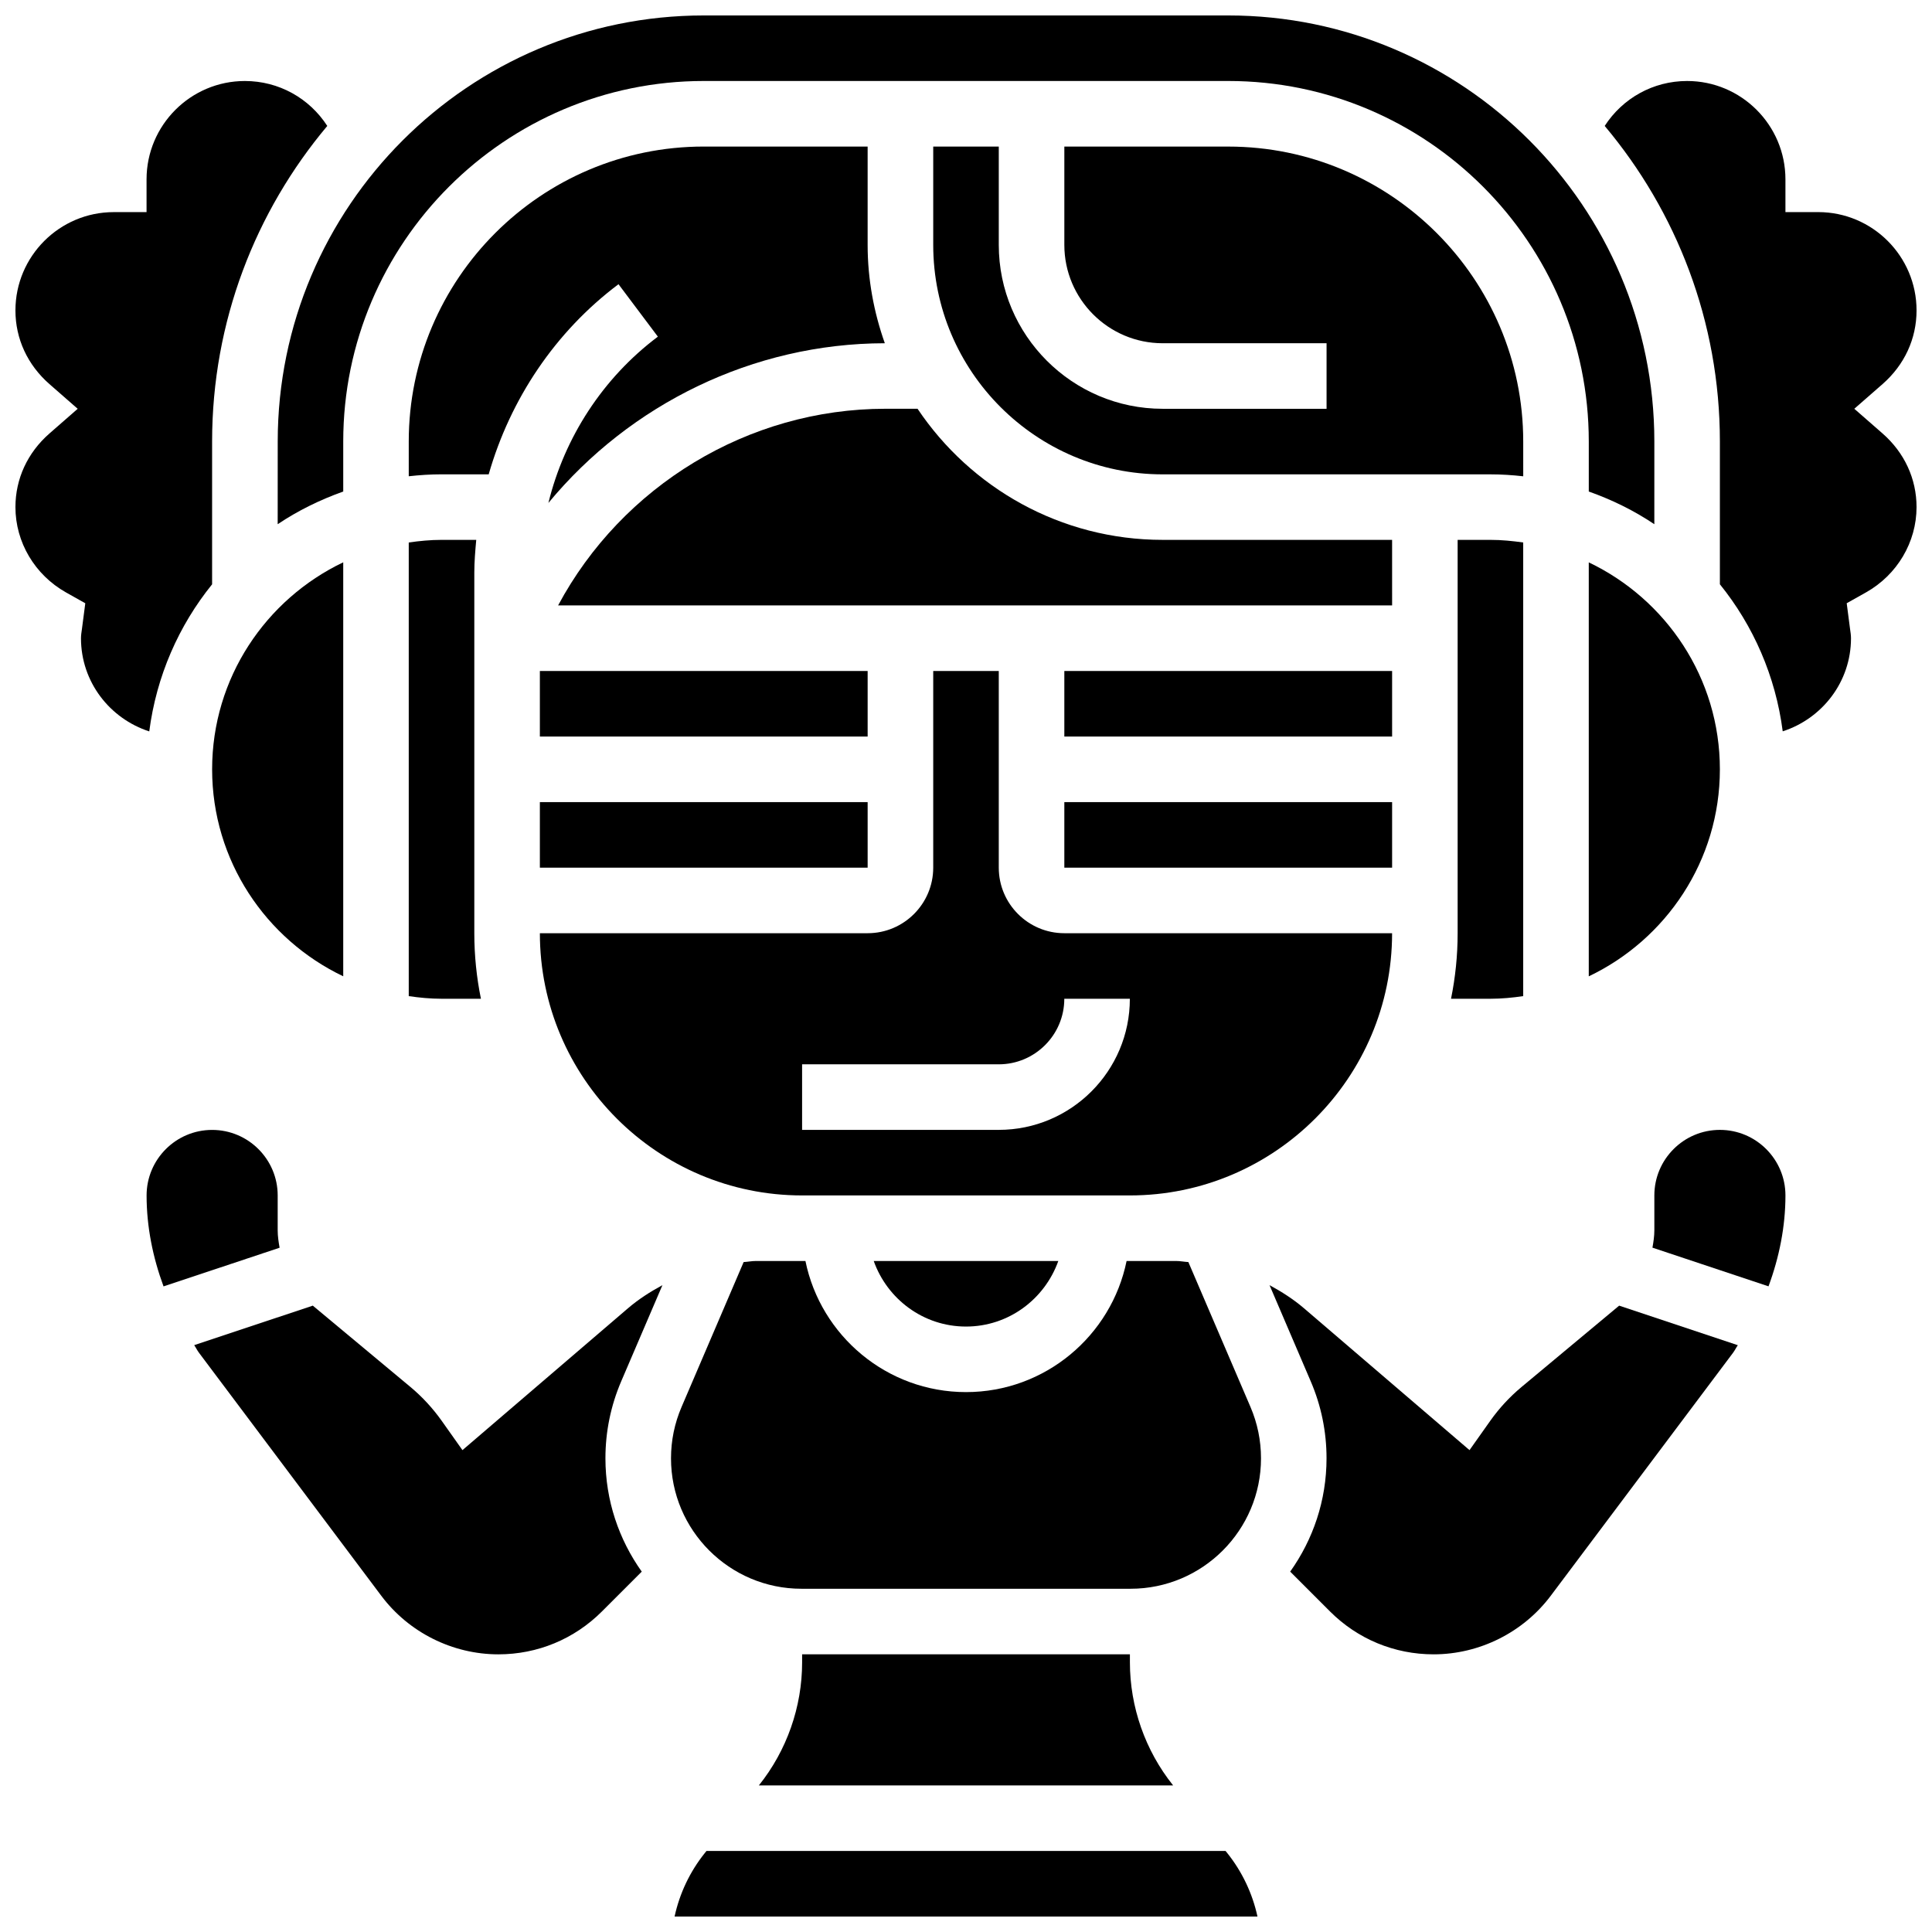
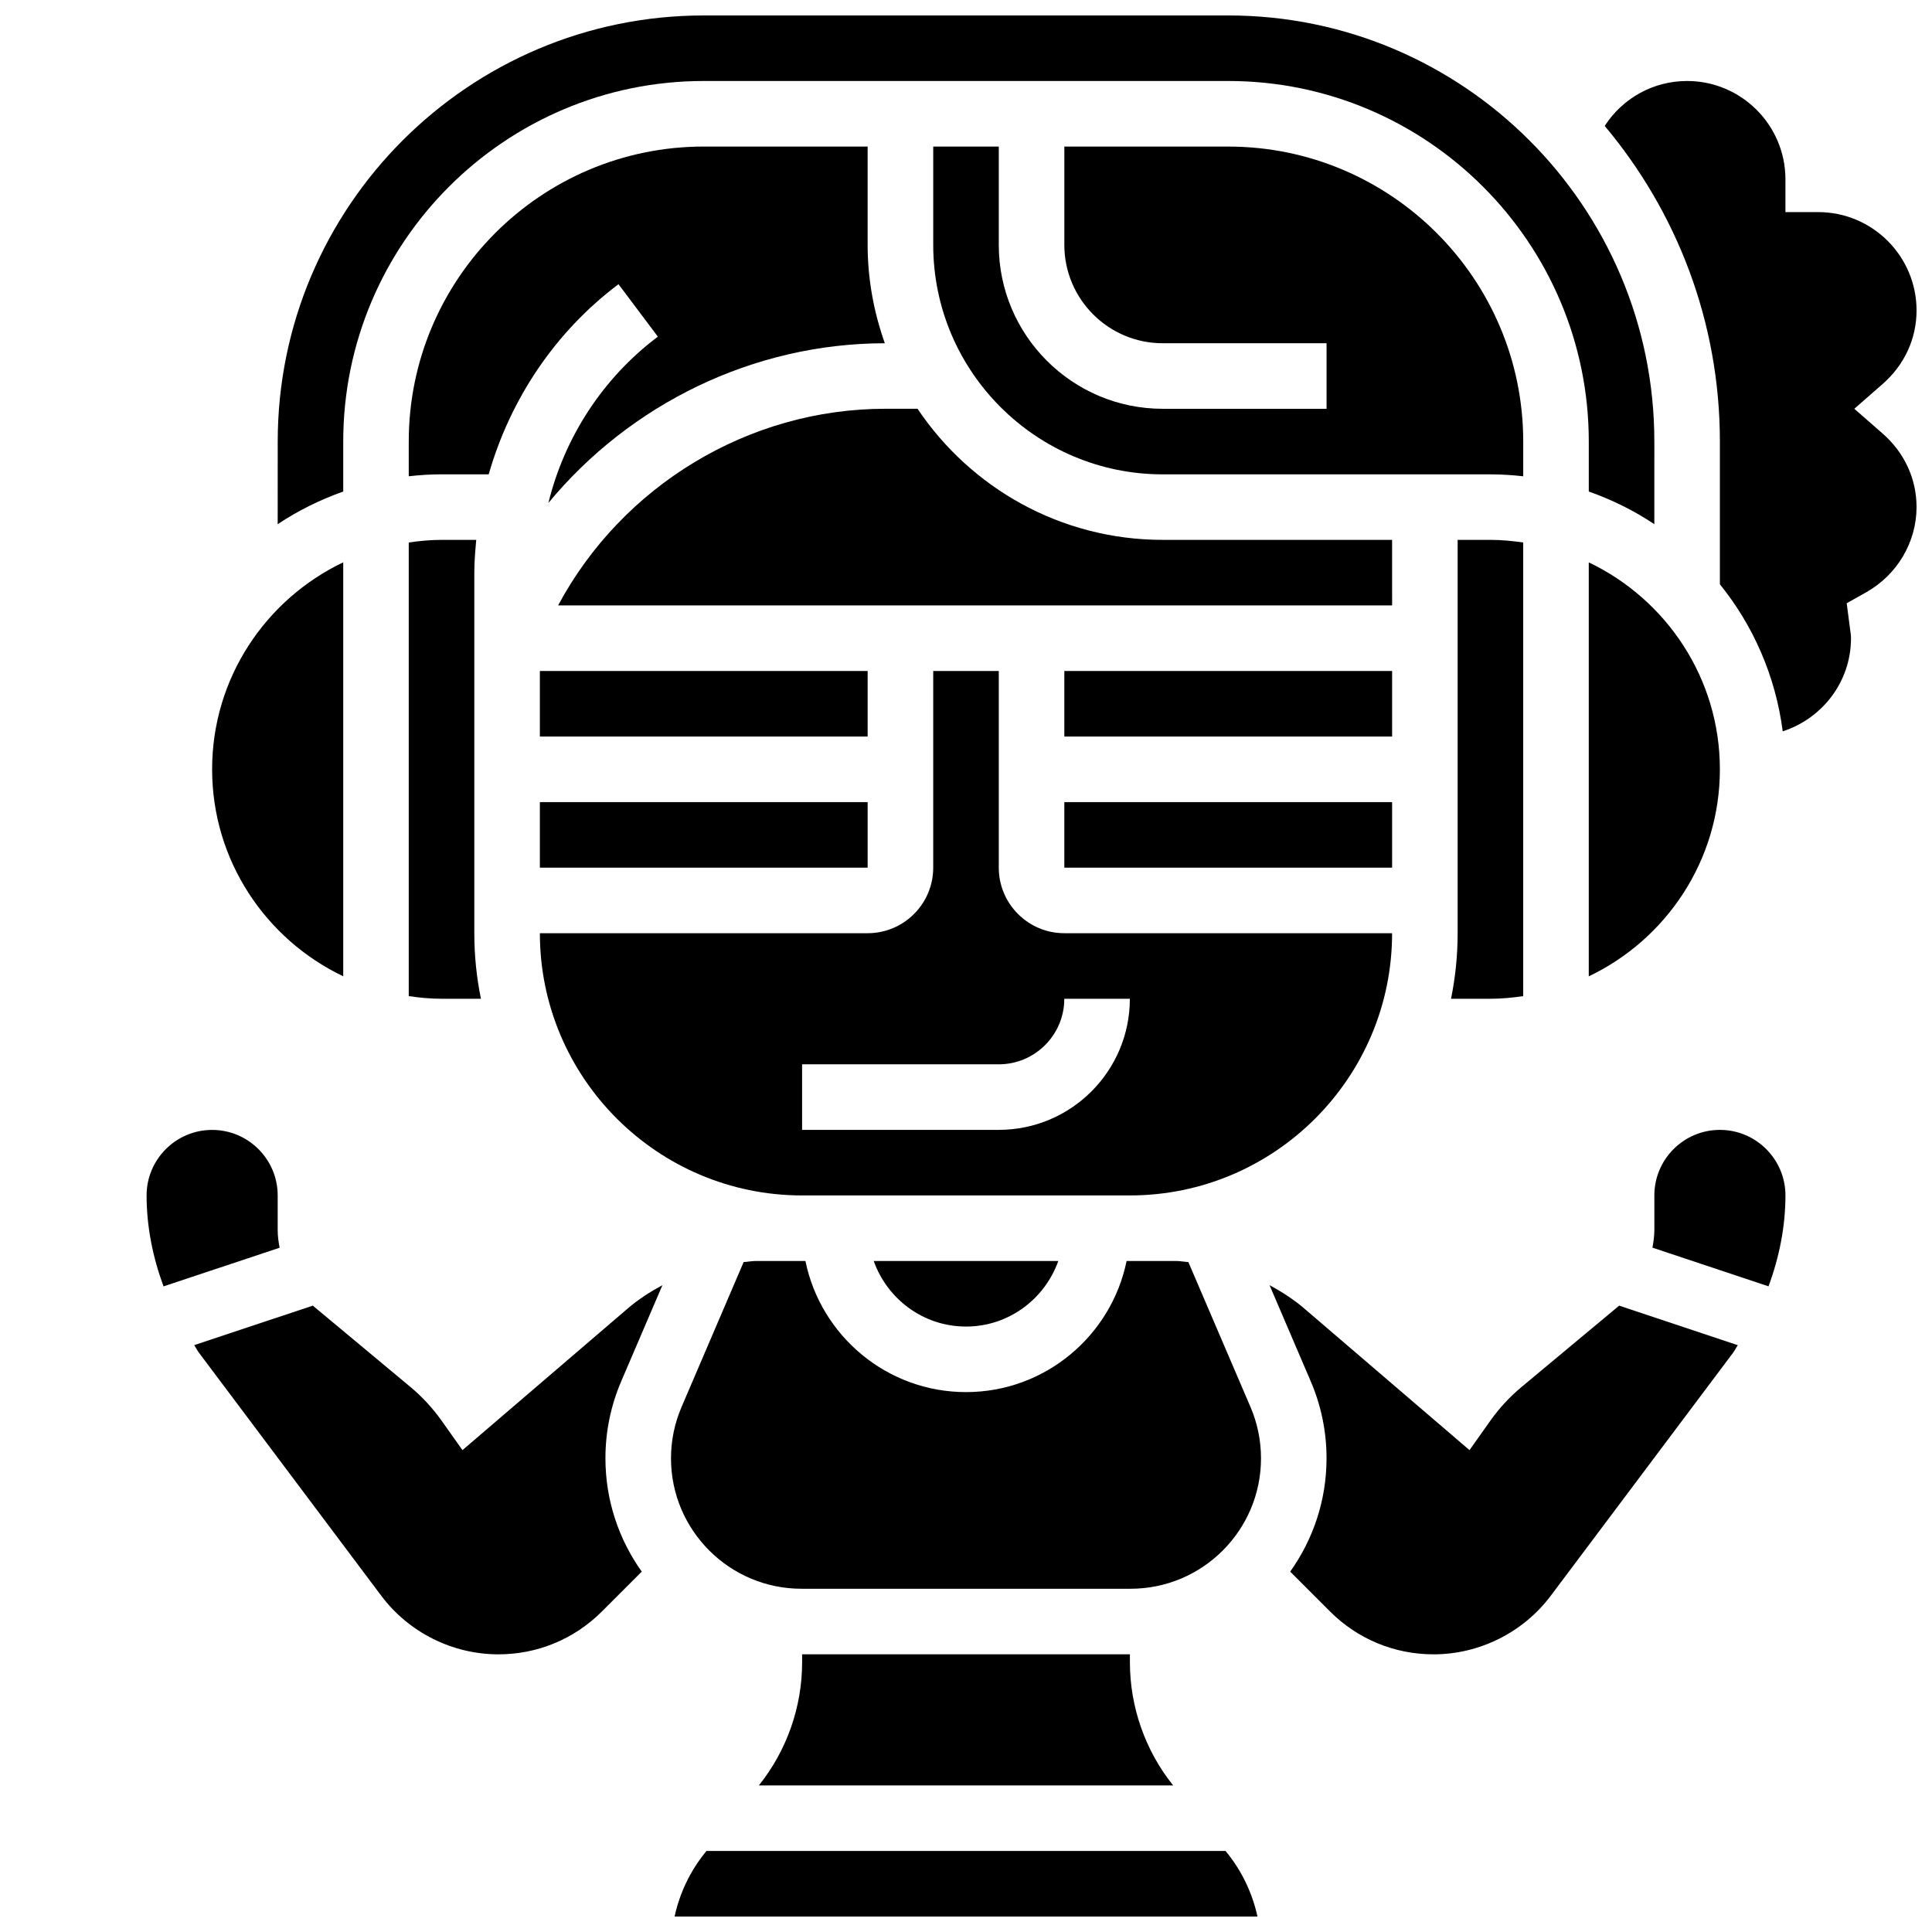
<svg xmlns="http://www.w3.org/2000/svg" width="800px" height="800px" version="1.1" viewBox="144 144 512 512">
  <defs>
    <clipPath id="d">
      <path d="m217 148.09h366v134.91h-366z" />
    </clipPath>
    <clipPath id="c">
      <path d="m322 634h156v17.902h-156z" />
    </clipPath>
    <clipPath id="b">
      <path d="m569 165h82.902v173h-82.902z" />
    </clipPath>
    <clipPath id="a">
      <path d="m148.09 165h82.906v173h-82.906z" />
    </clipPath>
  </defs>
  <path d="m307.91 219.32 10.434 13.898c-14.566 10.926-24.738 26.66-29.012 44.066 21.613-26.137 54.176-42.277 89.156-42.32-2.894-8.164-4.555-16.918-4.555-26.066v-26.059h-43.434c-43.109 0-78.176 35.066-78.176 78.176v9.199c2.859-0.32 5.754-0.512 8.688-0.512h12.5c5.691-19.875 17.59-37.77 34.398-50.383z" />
  <path d="m270.21 287.07h-9.199c-2.953 0-5.836 0.285-8.688 0.695v120.22c2.848 0.41 5.734 0.695 8.688 0.695h10.441c-1.145-5.609-1.754-11.422-1.754-17.371v-95.551c0-2.918 0.25-5.801 0.512-8.688z" />
  <path d="m287.07 321.82h86.863v17.371h-86.863z" />
  <g clip-path="url(#d)">
    <path d="m217.59 282.92c5.352-3.586 11.195-6.461 17.371-8.66v-13.246c0-52.684 42.867-95.551 95.551-95.551h138.98c52.684 0 95.551 42.867 95.551 95.551v13.246c6.176 2.188 12.023 5.062 17.371 8.66l0.004-21.906c0-62.266-50.66-112.92-112.92-112.92h-138.98c-62.266 0-112.92 50.66-112.92 112.92z" />
  </g>
  <path d="m400 495.55c11.309 0 20.863-7.289 24.461-17.371h-48.914c3.586 10.086 13.141 17.371 24.453 17.371z" />
  <path d="m287.07 356.57h86.863v17.371h-86.863z" />
  <path d="m426.06 356.57h86.863v17.371h-86.863z" />
  <path d="m565.04 293.03v109.71c20.508-9.781 34.746-30.664 34.746-54.855s-14.238-45.062-34.746-54.852z" />
  <path d="m530.29 287.07v104.24c0 5.949-0.609 11.762-1.754 17.371h10.441c2.953 0 5.836-0.285 8.688-0.695v-120.22c-2.852-0.406-5.734-0.695-8.688-0.695z" />
  <path d="m547.67 261.02c0-43.109-35.066-78.176-78.176-78.176h-43.434v26.059c0 14.367 11.691 26.059 26.059 26.059h43.434v17.371h-43.434c-23.949 0-43.434-19.484-43.434-43.434v-26.055h-17.371v26.059c0 33.52 27.285 60.805 60.805 60.805h86.863c2.938 0 5.828 0.191 8.688 0.512z" />
  <path d="m512.92 391.31h-86.863c-9.582 0-17.371-7.793-17.371-17.371v-52.117h-17.371v52.117c0 9.582-7.793 17.371-17.371 17.371h-86.871c0 38.316 31.176 69.492 69.492 69.492h86.863c38.316 0 69.492-31.176 69.492-69.492zm-104.24 52.117h-52.117v-17.371h52.117c9.582 0 17.371-7.793 17.371-17.371h17.371c0.004 19.16-15.578 34.742-34.742 34.742z" />
  <path d="m573.03 490.06-25.844 21.535c-3.117 2.606-5.898 5.613-8.242 8.922l-5.508 7.781-43.84-37.57c-2.824-2.422-5.934-4.402-9.156-6.148l10.902 25.449c2.797 6.5 4.203 13.379 4.203 20.449 0 11.188-3.586 21.535-9.633 30.02l10.547 10.547c7.332 7.332 17.078 11.371 27.457 11.371 12.145 0 23.758-5.801 31.055-15.531l48.297-64.375c0.477-0.633 0.816-1.363 1.27-2.016l-31.445-10.484c-0.035 0.016-0.047 0.035-0.062 0.051z" />
  <path d="m458.93 478.46c-1.086-0.059-2.152-0.285-3.246-0.285h-13.125c-4.039 19.797-21.578 34.746-42.555 34.746s-38.516-14.949-42.555-34.746h-13.125c-1.094 0-2.164 0.227-3.25 0.285l-16.453 38.402c-1.859 4.328-2.797 8.906-2.797 13.613 0 19.059 15.508 34.562 34.562 34.562h87.238c19.051 0 34.555-15.504 34.555-34.562 0-4.707-0.938-9.285-2.789-13.613z" />
  <g clip-path="url(#c)">
    <path d="m468.79 634.53h-137.57l-0.441 0.547c-3.945 4.918-6.68 10.703-8.008 16.824h154.47c-1.328-6.113-4.066-11.898-8.008-16.824z" />
  </g>
  <path d="m356.57 582.41v2.137c0 11.789-4.055 23.348-11.422 32.555l-0.043 0.051h109.79l-0.043-0.051c-7.356-9.199-11.414-20.762-11.414-32.555v-2.137z" />
  <path d="m599.79 443.43c-9.582 0-17.371 7.793-17.371 17.371v9.234c0 1.562-0.234 3.094-0.504 4.606l30.758 10.25c2.848-7.695 4.488-15.852 4.488-24.086 0-9.582-7.789-17.375-17.371-17.375z" />
  <path d="m426.06 321.82h86.863v17.371h-86.863z" />
  <g clip-path="url(#b)">
    <path d="m635.41 252.33 7.481-6.539c5.812-5.086 9.016-12.016 9.016-19.523 0-14.367-11.691-26.059-26.059-26.059h-8.688v-8.684c0-14.367-11.691-26.059-26.059-26.059-9 0-17.094 4.57-21.836 11.91 19.023 22.652 30.523 51.812 30.523 83.637v37.828c8.852 10.953 14.758 24.332 16.652 38.969 10.457-3.379 18.094-13.098 18.094-24.676 0-0.844-0.141-1.641-0.25-2.449l-0.887-6.82 5.117-2.875c8.258-4.648 13.391-13.309 13.391-22.602 0-7.504-3.207-14.438-9.016-19.52z" />
  </g>
  <path d="m234.96 402.73v-109.71c-20.508 9.789-34.746 30.66-34.746 54.852s14.238 45.066 34.746 54.855z" />
  <g clip-path="url(#a)">
-     <path d="m200.21 298.85v-37.832c0-31.828 11.5-60.988 30.523-83.641-4.742-7.34-12.836-11.91-21.836-11.91-14.367 0-26.059 11.695-26.059 26.062v8.688l-8.688-0.004c-14.367 0-26.059 11.691-26.059 26.059 0 7.504 3.207 14.438 9.016 19.52l7.481 6.543-7.481 6.539c-5.809 5.082-9.016 12.012-9.016 19.52 0 9.293 5.133 17.953 13.395 22.602l5.117 2.875-0.887 6.809c-0.113 0.809-0.254 1.617-0.254 2.461 0 11.578 7.637 21.301 18.094 24.688 1.895-14.641 7.801-28.023 16.652-38.977z" />
-   </g>
+     </g>
  <path d="m319.55 484.58c-3.223 1.746-6.332 3.727-9.148 6.141l-43.848 37.578-5.508-7.781c-2.356-3.316-5.125-6.324-8.242-8.93l-25.852-21.535c-0.016-0.016-0.027-0.035-0.043-0.051l-31.445 10.477c0.453 0.652 0.789 1.383 1.27 2.016l48.297 64.383c7.285 9.734 18.898 15.539 31.043 15.539 10.371 0 20.117-4.039 27.449-11.371l10.547-10.547c-6.039-8.484-9.625-18.832-9.625-30.02 0-7.07 1.406-13.949 4.195-20.449z" />
  <path d="m512.92 287.07h-60.805c-27.051 0-50.918-13.812-64.957-34.746h-8.496c-36.449 0-69.828 20.516-86.758 52.117l221.02 0.004z" />
  <path d="m217.59 470.04v-9.23c0-9.582-7.793-17.371-17.371-17.371-9.582 0-17.371 7.793-17.371 17.371 0 8.234 1.641 16.383 4.492 24.098l30.758-10.25c-0.273-1.523-0.508-3.043-0.508-4.617z" />
</svg>